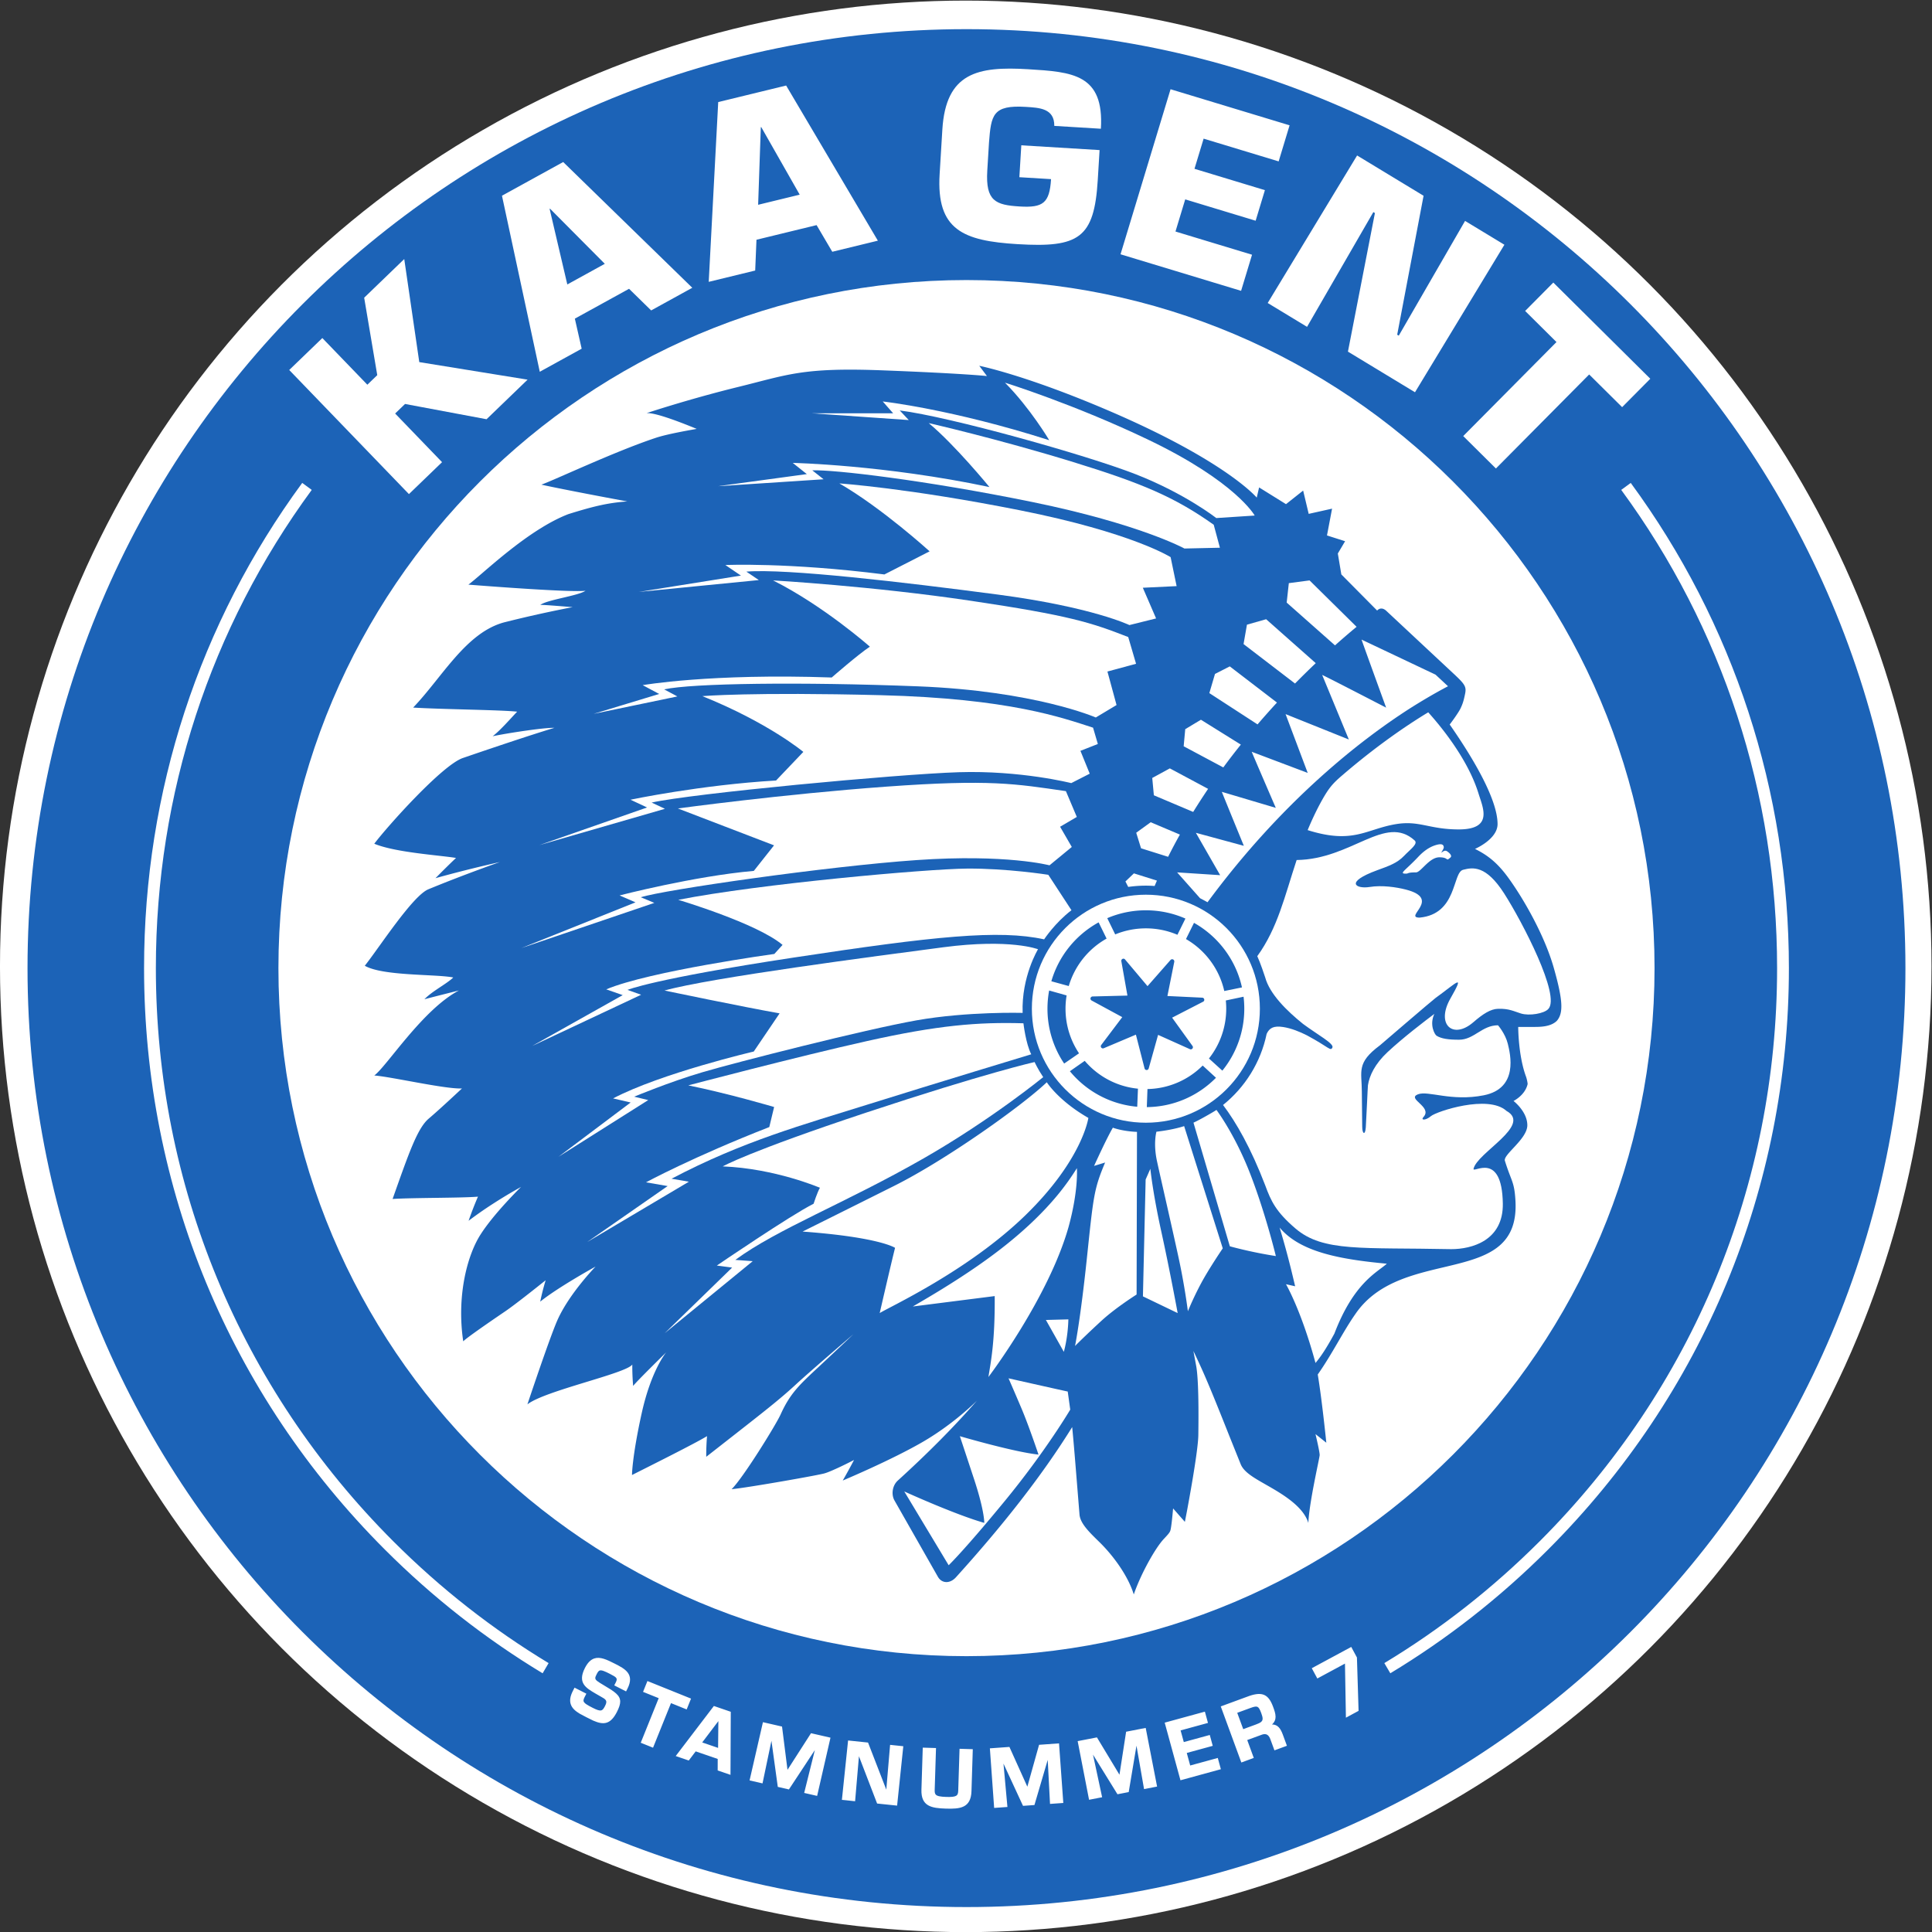
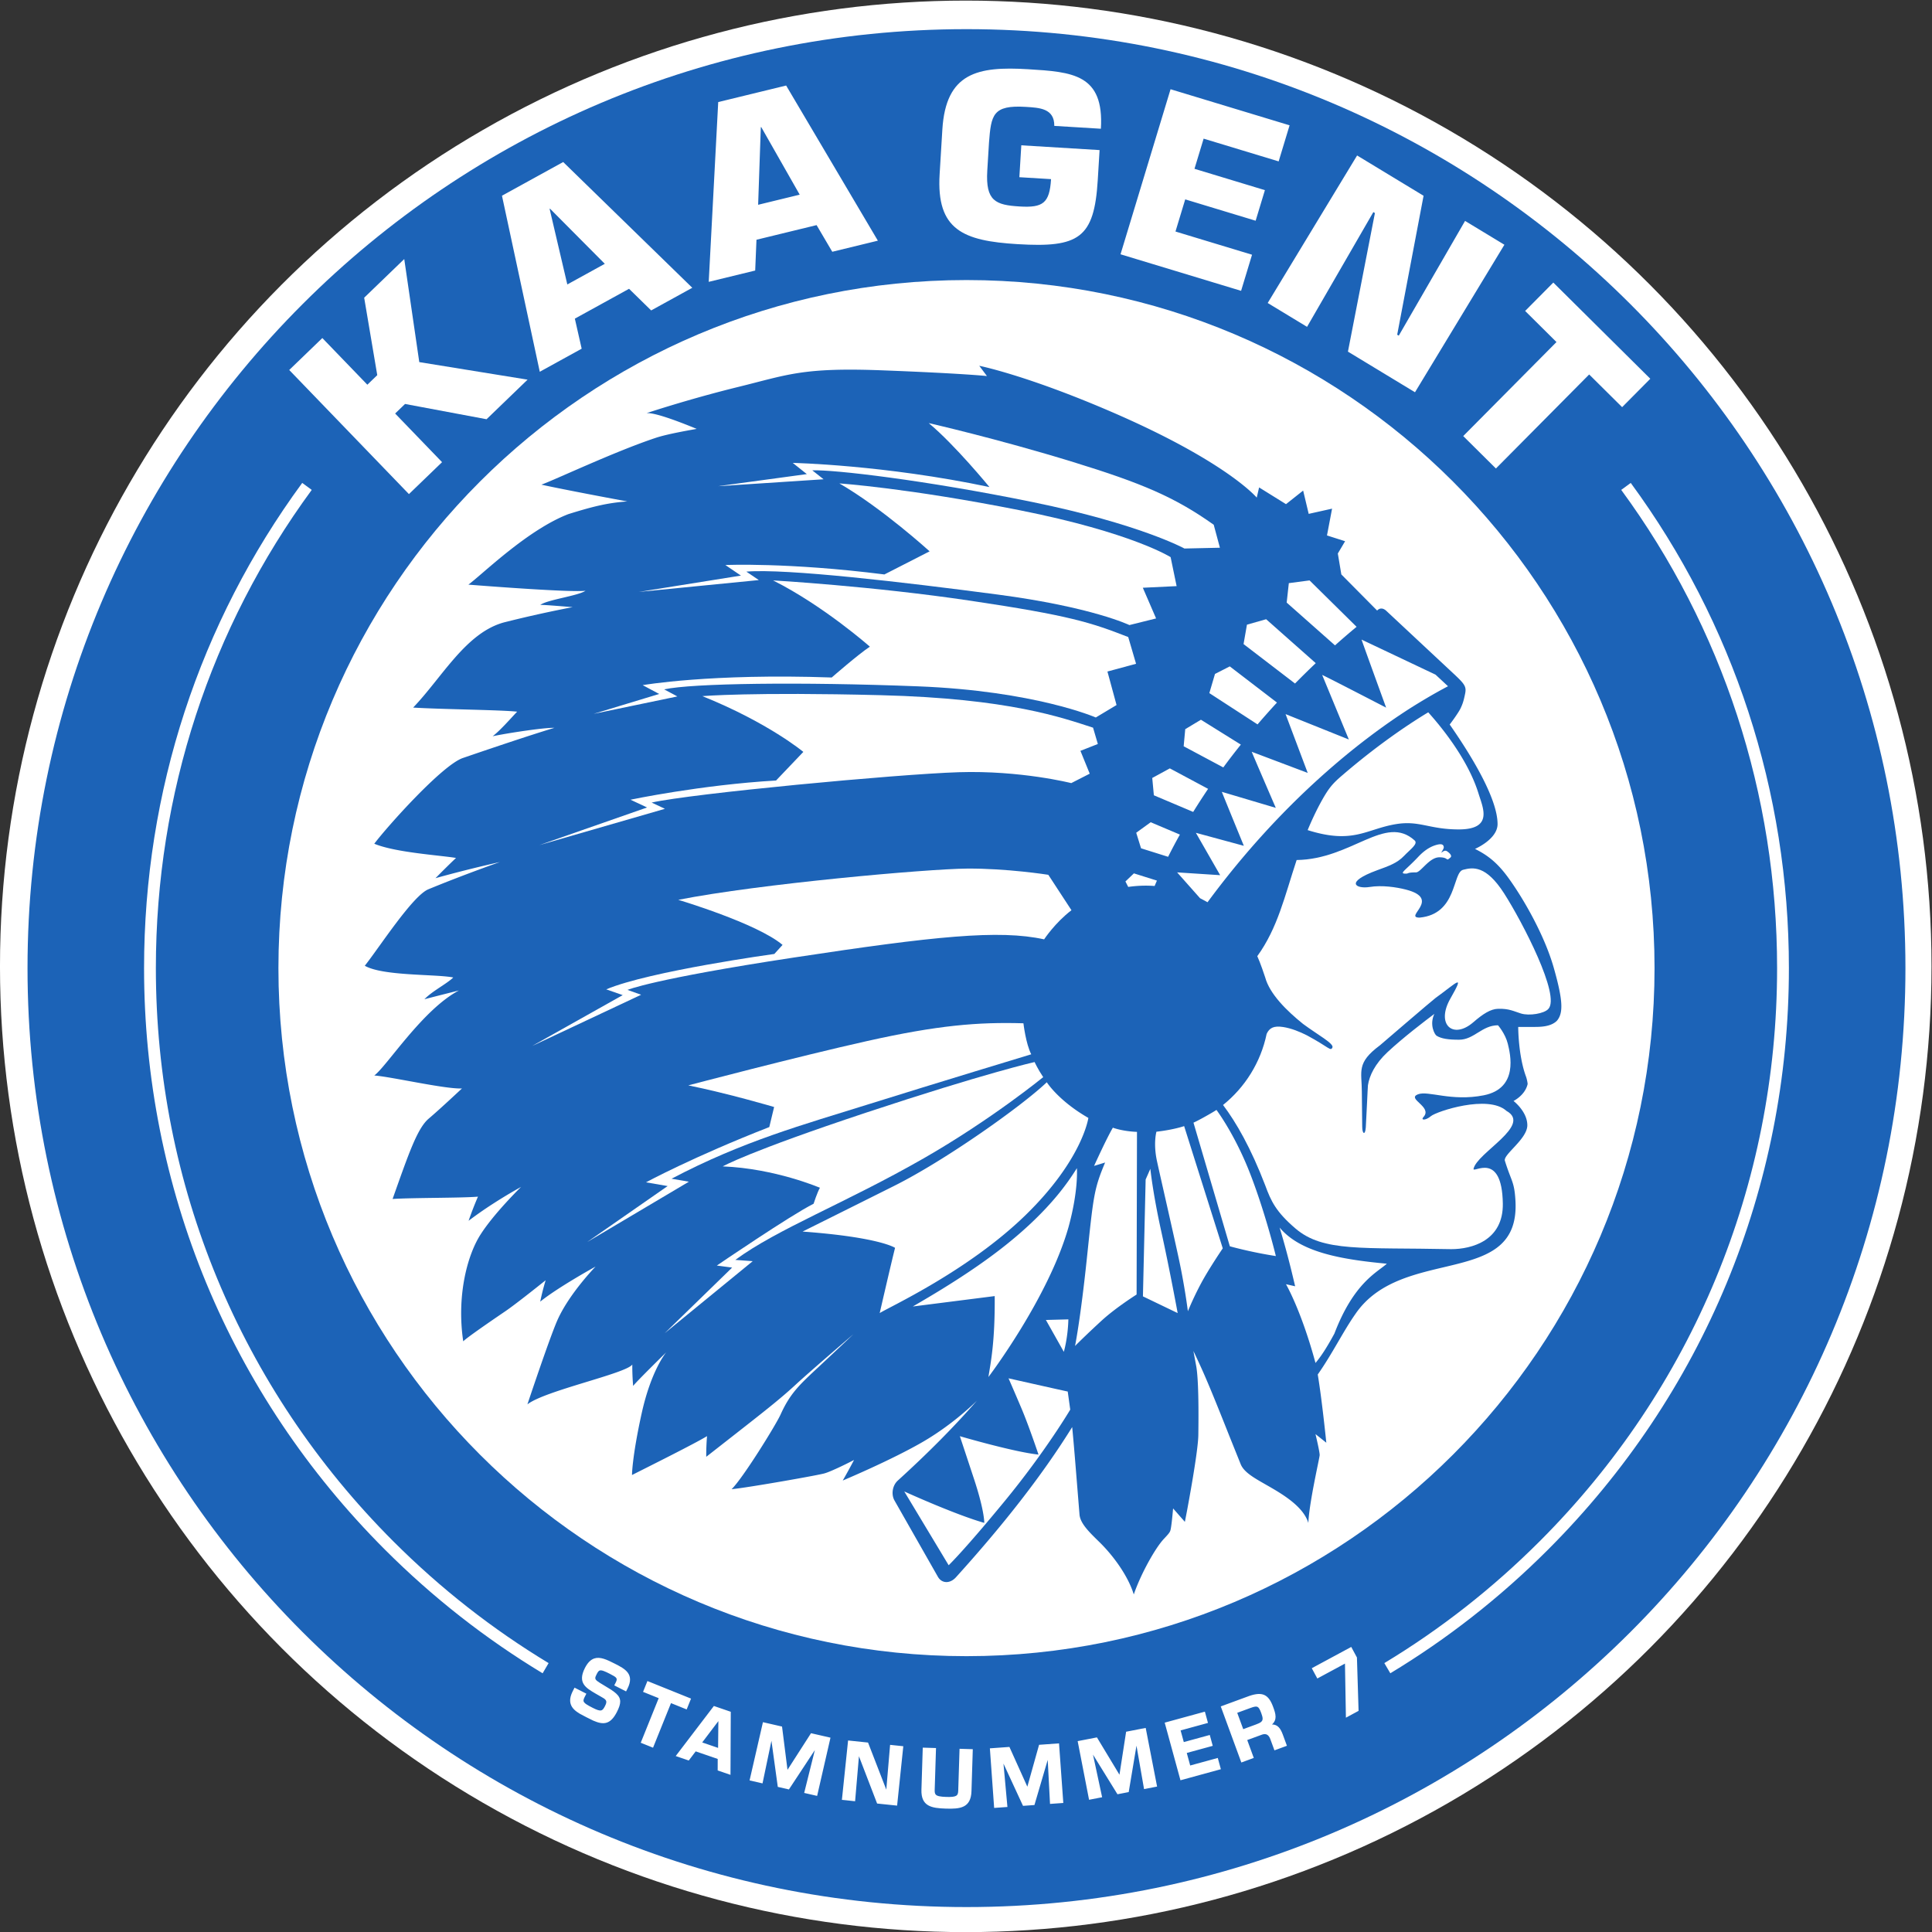
<svg xmlns="http://www.w3.org/2000/svg" xml:space="preserve" width="316.228" height="316.228" viewBox="0 0 746.37 746.37">
  <rect x="0" y="0" width="746.37" height="746.37" fill="#333333" stroke="none" />
  <g transform="matrix(1.333 0 0 -1.333 -19.344 923.782)">
    <circle cx="294.397" cy="-412.948" r="279.889" style="fill:#fff;stroke-width:.283" transform="scale(1 -1)" />
    <path d="M566.731 412.44c0-150.285-121.835-272.122-272.121-272.122S22.488 262.155 22.488 412.439c0 150.286 121.836 272.122 272.122 272.122S566.73 562.725 566.73 412.439z" style="fill:#1c63b7;fill-opacity:1;fill-rule:nonzero;stroke:none" />
    <path d="M186.769 212.377c-1.07-.348-1.965-1.249-2.734-2.754-2.214-4.334.243-5.773 3.089-7.439l1.337-.767c1.654-.917 2.211-1.226 1.413-2.79-.754-1.476-1.086-1.844-3.638-.541-2.727 1.393-2.983 1.74-2.29 3.1l.5.976-3.424 1.746-.499-.974c-.76-1.49-.959-2.738-.608-3.817.384-1.185 1.386-2.027 2.629-2.77.623-.372 3.366-1.764 3.92-2.005 1.422-.618 2.72-.952 3.88-.576 1.123.363 2.063 1.351 2.962 3.11.63 1.237.944 2.192.944 2.996 0 1.815-1.59 2.87-4.7 4.7-1.864 1.106-2.518 1.52-2.518 2.12 0 .307.169.661.433 1.18.323.631.562.914.856 1.009.528.172 1.475-.225 2.932-.97 2.071-1.057 2.326-1.294 1.671-2.577l-.392-.768 3.422-1.746.392.766c2.188 4.287-.756 5.79-3.603 7.244-2.443 1.248-4.303 2.088-5.974 1.547zM200.877 202.686l4.534-1.827-5.204-12.919 3.564-1.436 5.204 12.92 4.543-1.83 1.265 3.14-12.64 5.093zM210.339 184.087l3.782-1.296 2.009 2.649 6.38-2.19-.007-3.34 3.712-1.273.082 18.279-4.896 1.68-11.062-14.509m12.363 10.123-.08-7.76-4.602 1.58 4.682 6.18zM231.748 177.024l3.752-.86 2.584 12.353 1.84-13.367 3.225-.74 7.515 11.402-3.091-12.416 3.752-.862 3.87 16.877-5.644 1.295s-6.078-9.47-6.814-10.614l-1.583 12.539-5.535 1.27zM258.504 171.388l3.826-.398 1.113 13.036 5.267-13.702 5.795-.603 1.794 17.21-3.828.4-1.1-12.984-5.29 13.65-5.784.603zM281.555 174.362c-.154-4.892 2.968-5.38 7.066-5.508 4.12-.13 7.283.16 7.436 5.052l.382 12.164-3.84.12-.382-12.163c-.046-1.468-.51-1.881-3.49-1.788-1.749.055-2.623.247-3.015.665-.243.26-.338.659-.317 1.337l.382 12.163-3.84.121zM315.647 187.344l-3.399-12.14-5.194 11.523-5.663-.407 1.239-17.27 3.847.276-1.145 12.568 5.664-12.244 3.309.238 3.849 13.077.668-12.752 3.848.276-1.238 17.27zM340.874 191.135l-1.928-12.462-6.53 10.82-5.583-1.085 3.302-16.996 3.787.735s-2.1 9.794-2.645 12.343l7.092-11.479 3.257.633 2.252 13.444 2.195-12.58 3.778.733-3.302 16.996zM352.056 193.766l4.569-16.701 11.709 3.205-.893 3.265-7.994-2.187-.995 3.634c.573.158 7.528 2.06 7.528 2.06l-.862 3.152-7.528-2.06-.925 3.382 7.932 2.17-.895 3.267zM376.96 198.038c1.056.388 1.61.472 1.978.302.377-.175.683-.674 1.09-1.783.26-.707.406-1.23.406-1.639 0-.805-.565-1.183-1.956-1.693l-3.665-1.345-1.737 4.733 3.884 1.425m6.507.328c-1.318 3.593-3.112 4.418-6.863 3.15l-8.302-3.047 5.965-16.256 3.606 1.325-1.9 5.18 4.303 1.58c1.16.394 1.922-.034 2.405-1.346l1.18-3.218 3.614 1.327-1.18 3.218c-.65 1.77-1.47 2.963-3.14 2.96.759.68 1.03 1.44 1.03 2.238 0 .933-.361 1.919-.718 2.889zM394.682 209.54l1.608-2.98s7.18 3.87 8.01 4.319l.274-15.677 3.669 1.98-.475 15.467-1.65 3.058zM173.506 211.023c-16.187 9.774-31.299 21.584-45.013 35.3-44.373 44.372-68.81 103.367-68.81 166.116 0 50.522 15.84 98.61 45.173 138.592l-2.757 2.024C72.336 512.49 56.263 463.7 56.263 412.439c0-63.663 24.793-123.517 69.81-168.536 13.924-13.923 29.265-25.91 45.7-35.83zM417.446 208.073c16.435 9.92 31.776 21.907 45.699 35.83 45.019 45.02 69.812 104.873 69.812 168.536 0 51.26-16.074 100.051-45.837 140.616l-2.757-2.024c29.332-39.982 45.173-88.07 45.173-138.592 0-62.75-24.437-121.744-68.81-166.117-13.714-13.715-28.826-25.525-45.014-35.299z" style="fill:#fff;fill-opacity:1;fill-rule:nonzero;stroke:none" />
    <path d="M494.017 412.44c0-110.127-89.28-199.408-199.408-199.408-110.126 0-199.407 89.28-199.407 199.407 0 110.127 89.28 199.408 199.407 199.408 110.128 0 199.408-89.28 199.408-199.408z" style="fill:#fff;fill-opacity:1;fill-rule:nonzero;stroke:none" />
    <path d="m131.667 617.933-11.613-11.201 3.792-22.446-2.871-2.77-13.044 13.523-9.598-9.257 34.693-35.969 9.598 9.257-13.596 14.096 2.873 2.77 23.62-4.426 11.892 11.47-31.388 5.086zM178.926 610.571l-5.13 21.907.11.061 15.886-15.984-10.866-5.984m-18.937 25.715 10.955-51.016 12.142 6.685-1.977 8.71 15.711 8.65 6.406-6.27 11.919 6.562-37.416 36.447zM234.229 633.662l.776 22.485.123.03 11.146-19.583-12.045-2.932m-11.57 29.767-2.75-52.101 13.467 3.277.37 8.923 17.424 4.241 4.545-7.726 13.212 3.215-26.582 44.963zM311.788 662.034c3.992-.243 8.319-.439 8.272-5.51l13.503-.823c.964 15.825-8.222 16.46-21.11 17.246-14.643.893-23.833-1.02-24.838-17.513l-.787-12.905c-.986-16.172 6.829-19.315 22.536-20.273 17.825-1.086 22.265 1.71 23.29 18.54l.532 8.718-22.686 1.383-.563-9.242 9.182-.56c-.422-6.93-2.304-8.339-9.09-7.925-6.93.422-9.928 1.536-9.389 10.381l.495 8.12c.616 8.036 1.066 10.948 10.653 10.363M358.003 635.229l20.41-6.187 2.685 8.861-20.41 6.186 2.65 8.74 21.744-6.59 3.168 10.455-34.497 10.456-14.498-47.835 34.942-10.59 3.172 10.464-22.189 6.725zM419.892 595.735l-.455.276 7.643 40.267-19.265 11.675-25.91-42.754 11.406-6.912 19.213 33.255.456-.275-7.818-40.162 19.432-11.776 25.91 42.754-11.397 6.906zM464.681 611.12l-8.164-8.23 9.083-9.01-27.028-27.249 9.475-9.397 27.027 27.25 9.551-9.473 8.165 8.231z" style="fill:#fff;fill-opacity:1;fill-rule:nonzero;stroke:none" />
    <path d="m416.204 516.051 17.9-16.716c4.633-4.327 5.501-4.948 5.026-7.323-.475-2.375-.806-3.16-1.305-4.24-.672-1.441-3.125-4.693-3.171-4.737 6.015-8.62 13.87-21.321 13.87-28.854 0-4.406-6.54-7.194-6.54-7.194 3.578-1.784 6.406-3.91 9.603-8.294 4.485-6.152 10.565-16.792 13.226-26.165 2.66-9.373 2.833-13.092.91-15.35-1.771-1.764-4.818-1.786-6.687-1.786h-4.527s-.018-8.277 2.273-14.431c.175-.46.507-1.914.443-2.17-.755-3.24-4.075-4.857-4.075-4.857s4-3.053 4-7.036c0-4.002-7.072-8.498-6.503-10.302 1.905-6.114 2.723-5.931 3.055-11.46 1.564-25.716-32.716-12.885-46.392-32.962-3.512-4.986-6.705-11.56-10.899-17.512 1.214-7.229 2.484-19.774 2.484-19.774l-3.136 2.5c.552-2.352 1.177-5.122 1.212-6.042.03-.662-3.034-13.648-3.283-19.708-1.544 5.067-8.193 8.753-12.592 11.266-3.264 1.866-6.104 3.486-7.025 5.785l-3.212 7.99c-2.73 6.873-5.83 14.645-8.01 19.473a234.97 234.97 0 0 1-2.472 5.316l.78-4.203c.395-1.995.829-7.1.644-20.168-.065-4.914-3.127-21.071-3.246-21.764l-.653-3.375-3.412 3.891c-.222-2.512-.514-5.455-.791-6.391-.193-.663-.847-1.325-1.894-2.448-2.457-2.601-6.688-10.154-8.71-16.094-1.666 5.435-5.997 11.31-9.971 15.192-2.961 2.888-5.537 5.383-5.757 7.956l-.727 8.97c-.442 5.451-.91 11.42-1.398 16.388-8.857-14.265-20.28-28.715-33.698-43.54-1.731-1.904-4.094-1.821-5.225.167l-12.573 22.097c-1.021 1.806-.579 4.37.938 5.758 8.702 7.91 16.38 15.637 22.958 23.188 0 0-6.427-6.55-15.546-11.87-9.12-5.32-23.35-11.29-23.35-11.29 1.139 1.99 2.234 3.976 3.274 5.962-3.201-1.676-7.083-3.466-8.407-3.837-.93-.412-22.396-4.203-27.077-4.634 3.256 3.161 12.812 18.58 14.19 21.631 2.807 6.218 5.554 8.697 11.16 13.923 5.604 5.224 9.94 9.356 9.94 9.356s-12.79-10.971-16.686-14.582c-3.894-3.61-8.075-6.935-14.25-11.78-6.175-4.845-11.702-9.158-11.702-9.158a69.24 69.24 0 0 0 .229 5.988c-3.31-2.042-17.144-8.95-21.742-11.268 0 0-.003 5.129 2.784 17.795 2.787 12.667 7.131 17.753 7.131 17.753-.543-.524-8.802-8.627-9.584-9.74a69.596 69.596 0 0 0-.249 6.208c-1.811-2.621-25.366-7.57-30.397-11.544 0 0 6.372 19.11 8.652 24.303 3.394 7.73 11.104 15.634 11.104 15.634s-10.841-5.959-16.039-10.163c.413 2.043.946 4.12 1.571 6.199-2.556-2.041-8.836-7.047-11.713-9.004-4.766-3.24-11.077-7.597-12.172-8.693-1.916 12.846 1.029 24.647 4.956 30.854 3.927 6.207 11.801 13.885 11.801 13.885-5.932-3.276-10.668-6.55-11.081-6.835a108.497 108.497 0 0 1-4.121-2.97 99.708 99.708 0 0 0 2.713 6.99c-4.672-.406-19.048-.296-24.741-.673 4.717 13.31 7.189 20.51 10.482 23.296 3.293 2.786 9.615 8.73 9.615 8.73-4.912-.211-20.474 3.396-25.405 3.762 3.617 2.64 13.99 19.094 24.531 24.639-4.893-1.223-9.033-2.281-9.999-2.547 2.254 2.374 6.366 4.388 8.361 6.309-4.91 1.012-20.427.376-25.642 3.402 4.065 5.097 13.824 20.261 18.421 22.157 4.72 1.951 10.247 4.093 16.051 6.219 1.536.569 3.099 1.122 4.681 1.682a404.265 404.265 0 0 1-12.95-3.136 335.65 335.65 0 0 1-5.72-1.547 276.137 276.137 0 0 0 5.951 5.87c-4.754.79-17.558 1.563-23.685 4.118 3.772 4.995 19.665 22.784 25.67 24.844 6.283 2.153 18.736 6.392 26.535 8.746 0 0-1.582.118-7.915-.768-6.334-.887-9.982-1.668-9.982-1.668 2.226 1.682 5.398 5.352 7.1 7.118-4.654.524-21.816.673-30.14 1.187 8.461 8.838 15.332 21.807 26.488 24.731a359.45 359.45 0 0 0 17.29 3.9c.81.167 1.63.322 2.448.477-4.82.387-8.646.7-9.391.645 2.117 1.536 10.945 2.612 13.114 4.102-4.21-.506-27.646 1.278-33.937 1.775 4.253 3.18 17.146 15.879 28.95 20.43 7.693 2.41 11.746 3.296 17.101 3.685-10.42 1.914-21.86 4.159-24.906 4.866 3.517 1.206 21.197 9.596 33.202 13.578 3.565 1.182 10.623 2.35 11.81 2.58-6.254 2.577-12.407 4.784-14.55 4.555 0 0 12.143 4.052 26.583 7.6 14.44 3.546 18.62 5.7 41.8 4.812 23.18-.886 30.285-1.652 30.285-1.652L298.312 587s13.647-2.7 38.313-13.352c33.44-14.44 42.107-24.854 42.107-24.854l.683 2.953 7.798-4.847 4.967 3.935 1.61-6.75 6.768 1.509v-.019l-1.47-7.744 5.252-1.674-2.109-3.56 1.016-6.06 10.38-10.477s1.025 1.326 2.577-.009z" style="fill:#1c63b7;fill-opacity:1;fill-rule:nonzero;stroke:none" />
    <path d="M389.964 336.97c8.026-6.872 19.277-5.437 45.16-5.98 5.83 0 15.1 2.411 14.924 13.225-.246 15.426-8.718 8.62-8.486 10.047.945 4.653 17.06 12.636 9.546 16.792-5.326 4.84-20.308-.173-21.882-1.508-1.572-1.335-3.153-1.257-2.105-.175 2.53 2.917-5.004 5.17-1.692 6.485 2.99 1.176 9.61-2.152 19.103-.276 10.171 2.024 7.671 12.011 6.962 14.927-.708 2.915-2.842 5.363-2.842 5.363-4.654 0-6.945-4.186-11.276-4.186-3.062 0-5.168.285-6.548 1.17-.488.312-2.135 3.108-.626 6.317-2.639-1.977-9.135-6.935-13.586-11.101-3.622-3.383-5.231-6.787-5.655-9.566-.072-.515-.441-9.425-.625-12.24-.165-2.356-1.038-1.952-1.038.247 0 1.205-.112 9.42-.112 10.11 0 5.931-1.664 8.312 5.251 13.445 0 0 15.223 13.078 16.068 13.685 6.476 4.683 8.6 7.34 4.341-.146-4.266-7.496.746-11.939 6.632-6.871 2.823 2.456 5.05 3.864 7.202 3.917 3.218.083 4.542-.726 6.612-1.36 2.438-.755 6.695-.03 7.91 1.277 3.726 3.727-7.533 25.33-12.785 33.535-5.26 8.195-9.04 7.569-11.884 6.833-3.154-.82-1.644-12.821-12.598-13.86-4.829 0 6.603 5.436-4.037 8.14-2.66.68-6.873 1.323-10.458.737-3.846-.617-7.514 1.304 2.262 4.881 3.073 1.123 5.693 1.997 7.679 4.093 1.858 1.952 4.195 3.531 3.11 4.518-8.525 7.706-18.194-5.475-34.196-5.675-3.467-10.46-5.472-19.673-11.406-27.868.793-1.666 2.18-5.777 2.282-6.127 1.31-4.873 6.317-9.752 10.971-13.502 4.238-3.156 9.084-5.722 8.513-6.861-.57-1.14-.913.071-7.39 3.55-2.124 1.075-4.533 2.038-6.843 2.402-2.878.45-4.037-.321-4.82-1.979-1.71-8.268-6.281-15.498-12.637-20.61 3.802-5.032 8.054-12.43 12.225-23.297 1.682-4.59 3.117-7.665 8.774-12.508z" style="fill:#fff;fill-opacity:1;fill-rule:nonzero;stroke:none" />
    <path d="M401.24 306.527c-2.18-4.02-3.856-6.606-5.481-8.518-4.137 15.284-8.554 22.82-8.554 22.82l2.658-.599-.533 2.234c-1.232 5.198-2.568 10.175-3.975 14.79 5.97-7.137 17.604-9.225 31.079-10.485-2.823-2.529-9.557-5.48-15.194-20.242zM384.27 328.987c-7.36 1.136-13.336 2.834-13.336 2.834l-10.539 35.831c1.527.646 5.922 3.164 6.659 3.689 0 0 5.386-7.104 9.851-18.695 4.466-11.59 7.365-23.66 7.365-23.66zM358.776 313s-.87 7.062-2.675 15.421c-1.806 8.36-5.13 22.8-6.27 28.025-1.14 5.225-.17 8.577-.17 8.577 5.149.597 8.03 1.626 8.03 1.626l2.665-8.443 8.527-26.984s-4.043-5.935-6.322-10.21a92.402 92.402 0 0 1-3.785-8.012ZM324.23 337.556c-5.805-20.665-23.26-43.62-23.26-43.62.672 4.322 1.922 10.107 1.821 23.454l-23.737-3.017c2.97 1.727 5.895 3.449 8.736 5.206 6.98 4.313 13.318 8.644 18.874 13.141 5.536 4.471 10.291 9.078 14.172 13.74a71.657 71.657 0 0 1 5.768 7.995s.524-6.245-2.375-16.899zM401.415 505.972a207.477 207.477 0 0 0 6.252 5.38l-13.629 13.447-6.007-.792-.624-5.637zM423.019 487.64c-13.983-8.983-36.694-26.495-58.55-56.111-.717.413-2.17 1.167-2.17 1.167l-6.642 7.487 12.473-.81s-7.036 12.259-7.036 12.278l13.898-3.77s-6.394 15.599-6.376 15.644l15.636-4.645s-7.007 16.207-6.971 16.252l16.223-6.125-6.418 17.043 18.337-7.359-7.724 18.7c.086.086 18.53-9.465 18.53-9.465s-7.163 19.683-7.115 19.719l21.429-10.153 3.623-3.368s-4.553-2.306-11.147-6.484zM389.825 494.917a255.493 255.493 0 0 0 6.006 5.904l-14.375 12.729-5.564-1.58-.983-5.623zM378.963 483.07a238.232 238.232 0 0 0 5.63 6.328l-13.676 10.484-4.287-2.188-1.637-5.555zM369.04 470.599a184.275 184.275 0 0 0 5.086 6.612l-11.57 7.21-4.545-2.731-.458-4.957zM360.311 457.703a207.196 207.196 0 0 0 4.323 6.686l-11.092 5.933-5.095-2.778.469-5.02zM353.045 444.697a159.617 159.617 0 0 0 3.414 6.44l-8.463 3.578-4.195-3.046 1.398-4.505zM349.137 436.236c.22.525.442 1.048.67 1.563l-6.676 2.097-2.455-2.345.808-1.58c1.675.238 3.376.366 5.105.366.865 0 1.712-.036 2.548-.1zM432.354 445.968c-.44-.349.579.984.579 1.425 0 .563-.267 1.168-1.674.865-1.424-.313-3.375-1.094-5.665-3.515-3.89-4.128-5.757-4.928-3.65-4.928.855 0 .302.368 2.943.368 1.406 0 3.816 4.369 6.767 4.369 2.954 0 1.711-1.408 3.267 0 .377.394-.075 1.058-.883 1.635-.441.333-.837.462-1.684-.22z" style="fill:#fff;fill-opacity:1;fill-rule:nonzero;stroke:none" />
    <path d="M396.777 459.513a88.63 88.63 0 0 1-3.29-7.08c13.253-4.185 16.913.295 25.567 1.73 6.844 1.133 9.621-1.528 18.23-1.528 10.089 0 6.972 6.328 5.739 10.34-3.07 10.042-11.028 19.644-14.596 23.598-6.187-3.746-14.871-9.643-24.779-18.145-3.087-2.637-4.193-3.89-6.87-8.915zM344.023 364.976l-.111-47.137s-6.012-3.781-10.137-7.563c-4.56-4.18-7.705-7.344-7.705-7.344s1.53 7.344 3.43 25.394c1.9 18.05 2.028 20.016 5.29 27.773l-3.2-.982s3.573 7.9 5.444 11.074c0 0 2.701-1.046 6.989-1.215zM347.896 354.269l-1.362-3.09-.788-33.873 10.07-4.844s-2.28 12.444-4.75 23.655c-2.47 11.21-3.17 18.152-3.17 18.152zM324.138 310.637l-6.513-.17 5.198-9.23s1.178 3.966 1.315 9.4zM324.68 284.482s-7.15-12.11-19.025-26.55c-11.875-14.44-16.21-18.548-16.21-18.548l-12.866 21.387s14.542-6.64 23.186-9.11c0 0 .095 3.42-2.944 12.635-3.04 9.216-4.129 12.487-4.129 12.487s15.805-4.628 22.792-5.327c0 0-2.798 8.325-4.888 13.266-2.09 4.94-3.8 8.834-3.8 8.834s13.795-3.108 17.157-3.833zM317.886 379.36s3.358-5.36 12.047-10.336c0 0-1.668-12.103-18.293-28.253s-39.52-26.6-42.18-28.31c0 0 3.297 14.351 4.451 18.908 0 0-4.406 3.073-26.8 4.718 0 0 11.52 5.73 26.53 13.234 15.01 7.505 37.095 23.219 44.245 30.04z" style="fill:#fff;fill-opacity:1;fill-rule:nonzero;stroke:none" />
    <path d="M314.351 385.218s.858-1.931 2.494-4.379c0 0-15.085-12.327-34.655-23.538-22.709-13.008-42.276-20.38-54.578-29.427l5.05-.367-25.505-20.869 19.535 19.01-4.432.589s21.329 14.552 28.042 17.916c0 0 1.032 3.227 1.83 4.625 0 0-12.931 5.584-28.154 6.199 0 0 7.293 4.224 41.682 15.625 34.39 11.4 48.691 14.616 48.691 14.616z" style="fill:#fff;fill-opacity:1;fill-rule:nonzero;stroke:none" />
    <path d="M311.115 396.45s.676-5.901 2.263-8.988c0 0-27.768-8.406-46.863-14.39-19.095-5.985-36.67-10.756-57.38-21.671l5.02-.865-29.448-17.466 23.296 16.205-6.272 1.084s13.71 7.417 35.732 16.015l1.397 5.813s-13.079 3.868-24.87 6.271c0 0 31.436 8.293 51.86 12.854 20.425 4.56 32.009 5.524 45.265 5.137z" style="fill:#fff;fill-opacity:1;fill-rule:nonzero;stroke:none" />
-     <path d="M198.31 375.177s10.16 4.26 19.85 7.11c9.69 2.85 46.93 12.35 61.94 15.01 14.78 2.619 30.784 2.168 30.784 2.168-.376 10.53 4.46 18.44 4.46 18.44s-7.979 3.141-27.454.576c-19.475-2.564-67.64-8.837-80.798-12.54 0 0 22.875-4.773 33.36-6.614l-7.496-11.064s-26.83-6.277-40.764-13.584l5.088-1.186-20.915-15.73 26.01 16.43z" style="fill:#fff;fill-opacity:1;fill-rule:nonzero;stroke:none" />
    <path d="M317.112 420.776s3.173 4.83 7.923 8.44l-6.71 10.266s-12.004 1.894-23.595 1.8c-11.59-.095-60.226-4.43-83.645-9.055 0 0 22.776-6.769 30.221-13.06l-2.38-2.623s-36.204-4.982-48.72-10.262l4.774-1.67-26.22-14.725 31.553 14.831-3.953 1.406s7.254 3.157 48.157 9.372c40.903 6.216 59.542 8.146 72.595 5.28z" style="fill:#fff;fill-opacity:1;fill-rule:nonzero;stroke:none" />
-     <path d="m323.422 463.729 3.162-7.478-4.846-2.842 3.392-5.858-6.46-5.32s-12.444 3.325-38.474 1.52c-26.031-1.805-73.402-8.635-79.974-10.777l3.919-1.63-38.537-13.097 33.082 13.25-4.617 2.008s21.621 5.592 38.911 7.112l5.854 7.402-27.86 10.688s30.272 4.14 60.386 6.324c30.116 2.186 37.434.815 52.062-1.302z" style="fill:#fff;fill-opacity:1;fill-rule:nonzero;stroke:none" />
    <path d="m331.292 482.123 1.39-4.728-5.05-1.988 2.696-6.62-5.353-2.732s-14.664 3.726-32.62 3.157c-17.955-.57-77.464-6.19-88.987-8.795l3.844-1.811-36.413-10.523 31.235 10.909-4.792 2.253s20.406 4.3 42.18 5.564l7.904 8.293s-10.167 8.48-29.261 16.162c0 0 14.25 1.223 51.68.273 37.43-.95 52.699-6.573 61.547-9.414z" style="fill:#fff;fill-opacity:1;fill-rule:nonzero;stroke:none" />
    <path d="m341.484 508.39 2.272-7.753-8.296-2.244 2.64-9.712-6.015-3.607s-17.595 7.697-51.51 9.028c-33.915 1.33-65.544.903-73.575-.879l3.818-2.05-24.281-5.05 19.011 5.768-4.783 2.555s19.602 3.449 54.789 2.218c0 0 7.731 6.748 11.056 8.933 0 0-13.336 11.804-28.043 19.202 0 0 28.614-1.628 57.304-5.903 28.69-4.274 34.797-6.288 45.613-10.506z" style="fill:#fff;fill-opacity:1;fill-rule:nonzero;stroke:none" />
    <path d="m353.772 531.54 1.738-8.397-9.794-.47 3.845-8.893-7.736-1.923s-10.804 5.235-38.165 8.844c-27.36 3.61-61.334 7.59-72.847 6.646l3.614-2.448-34.792-3.437 29.606 4.735-4.508 3.06s18.095.816 46.089-2.73l13.106 6.696s-13.803 12.558-26.153 19.683c0 0 19.855-1.33 52.346-7.79 32.49-6.46 43.651-13.576 43.651-13.576z" style="fill:#fff;fill-opacity:1;fill-rule:nonzero;stroke:none" />
    <path d="m366.263 540.93 1.793-6.658-10.273-.23s-12.893 7.084-43.957 13.45c-31.066 6.364-57.88 9.476-63.9 9.203l3.274-2.585-30.61-2.005 25.753 3.505-4.083 3.246s26.394-.544 57.005-7c0 0-10.036 12.265-17.596 18.533 0 0 19.706-4.468 41.936-11.307 19.848-6.107 29.446-10.18 40.658-18.153z" style="fill:#fff;fill-opacity:1;fill-rule:nonzero;stroke:none" />
-     <path d="m378.14 543.597-11.143-.726s-8.997 7.09-23.342 12.695c-14.344 5.605-53.848 16.655-68.391 18.493l2.62-2.787-28.183 1.965h23.654l-3.012 3.425s20.05-2.218 48.25-11.23c0 0-5.506 9.3-12.831 16.675 0 0 19.953-6.189 41.598-16.566 25.366-12.16 30.78-21.944 30.78-21.944zM379.64 400.673c0-18.245-14.791-33.04-33.04-33.04-18.248 0-33.04 14.795-33.04 33.04 0 18.246 14.792 33.04 33.04 33.04 18.249 0 33.04-14.794 33.04-33.04z" style="fill:#fff;fill-opacity:1;fill-rule:nonzero;stroke:none" />
    <path d="m347.416 383.352 2.724 9.74 9.214-4.139a.611.611 0 0 1 .736.166.622.622 0 0 1 .028.754l-5.913 8.204 8.985 4.626a.59.59 0 0 1 .323.672.61.61 0 0 1-.58.496l-10.091.486 1.987 9.907a.635.635 0 0 1-.331.68.641.641 0 0 1-.745-.138l-6.676-7.595-6.512 7.733a.607.607 0 0 1-.736.166.617.617 0 0 1-.34-.67l1.766-9.962-10.107-.255a.64.64 0 0 1-.59-.481.64.64 0 0 1 .314-.69l8.884-4.82-6.089-8.065a.603.603 0 0 1 0-.754.612.612 0 0 1 .736-.191l9.307 3.934 2.513-9.795a.617.617 0 0 1 .587-.46c.285 0 .533.193.606.451zM324.251 407.24a23.347 23.347 0 0 0 10.963 13.753l-2.305 4.705c-6.575-3.606-11.576-9.729-13.704-17.071zM322.919 384.777a28.386 28.386 0 0 0-4.838 15.896c0 1.803.168 3.567.487 5.277l5.062-1.429a23.4 23.4 0 0 1-.317-3.848c0-4.782 1.442-9.228 3.915-12.927zM366.918 380.66c-5.113-5.19-12.2-8.432-20.045-8.505l.19 5.235a23.21 23.21 0 0 1 16.001 6.815zM369.321 405.8c-1.445 6.431-5.55 11.858-11.1 15.059l2.326 4.697c6.971-3.916 12.13-10.678 13.903-18.709zM374.91 404.15c.138-1.14.21-2.3.21-3.477a28.4 28.4 0 0 0-6.357-17.95l-3.882 3.523a23.188 23.188 0 0 1 5.006 14.427c0 .806-.04 1.602-.12 2.386zM344.096 372.262c-7.848.683-14.785 4.545-19.518 10.29l4.303 3.01c3.806-4.458 9.264-7.463 15.427-8.065zM335.409 426.914a28.429 28.429 0 0 0 11.191 2.279c4.077 0 7.954-.856 11.46-2.397l-2.317-4.698a23.206 23.206 0 0 1-9.143 1.863c-3.148 0-6.15-.624-8.89-1.756z" style="fill:#1c63b7;fill-opacity:1;fill-rule:nonzero;stroke:none" />
  </g>
</svg>